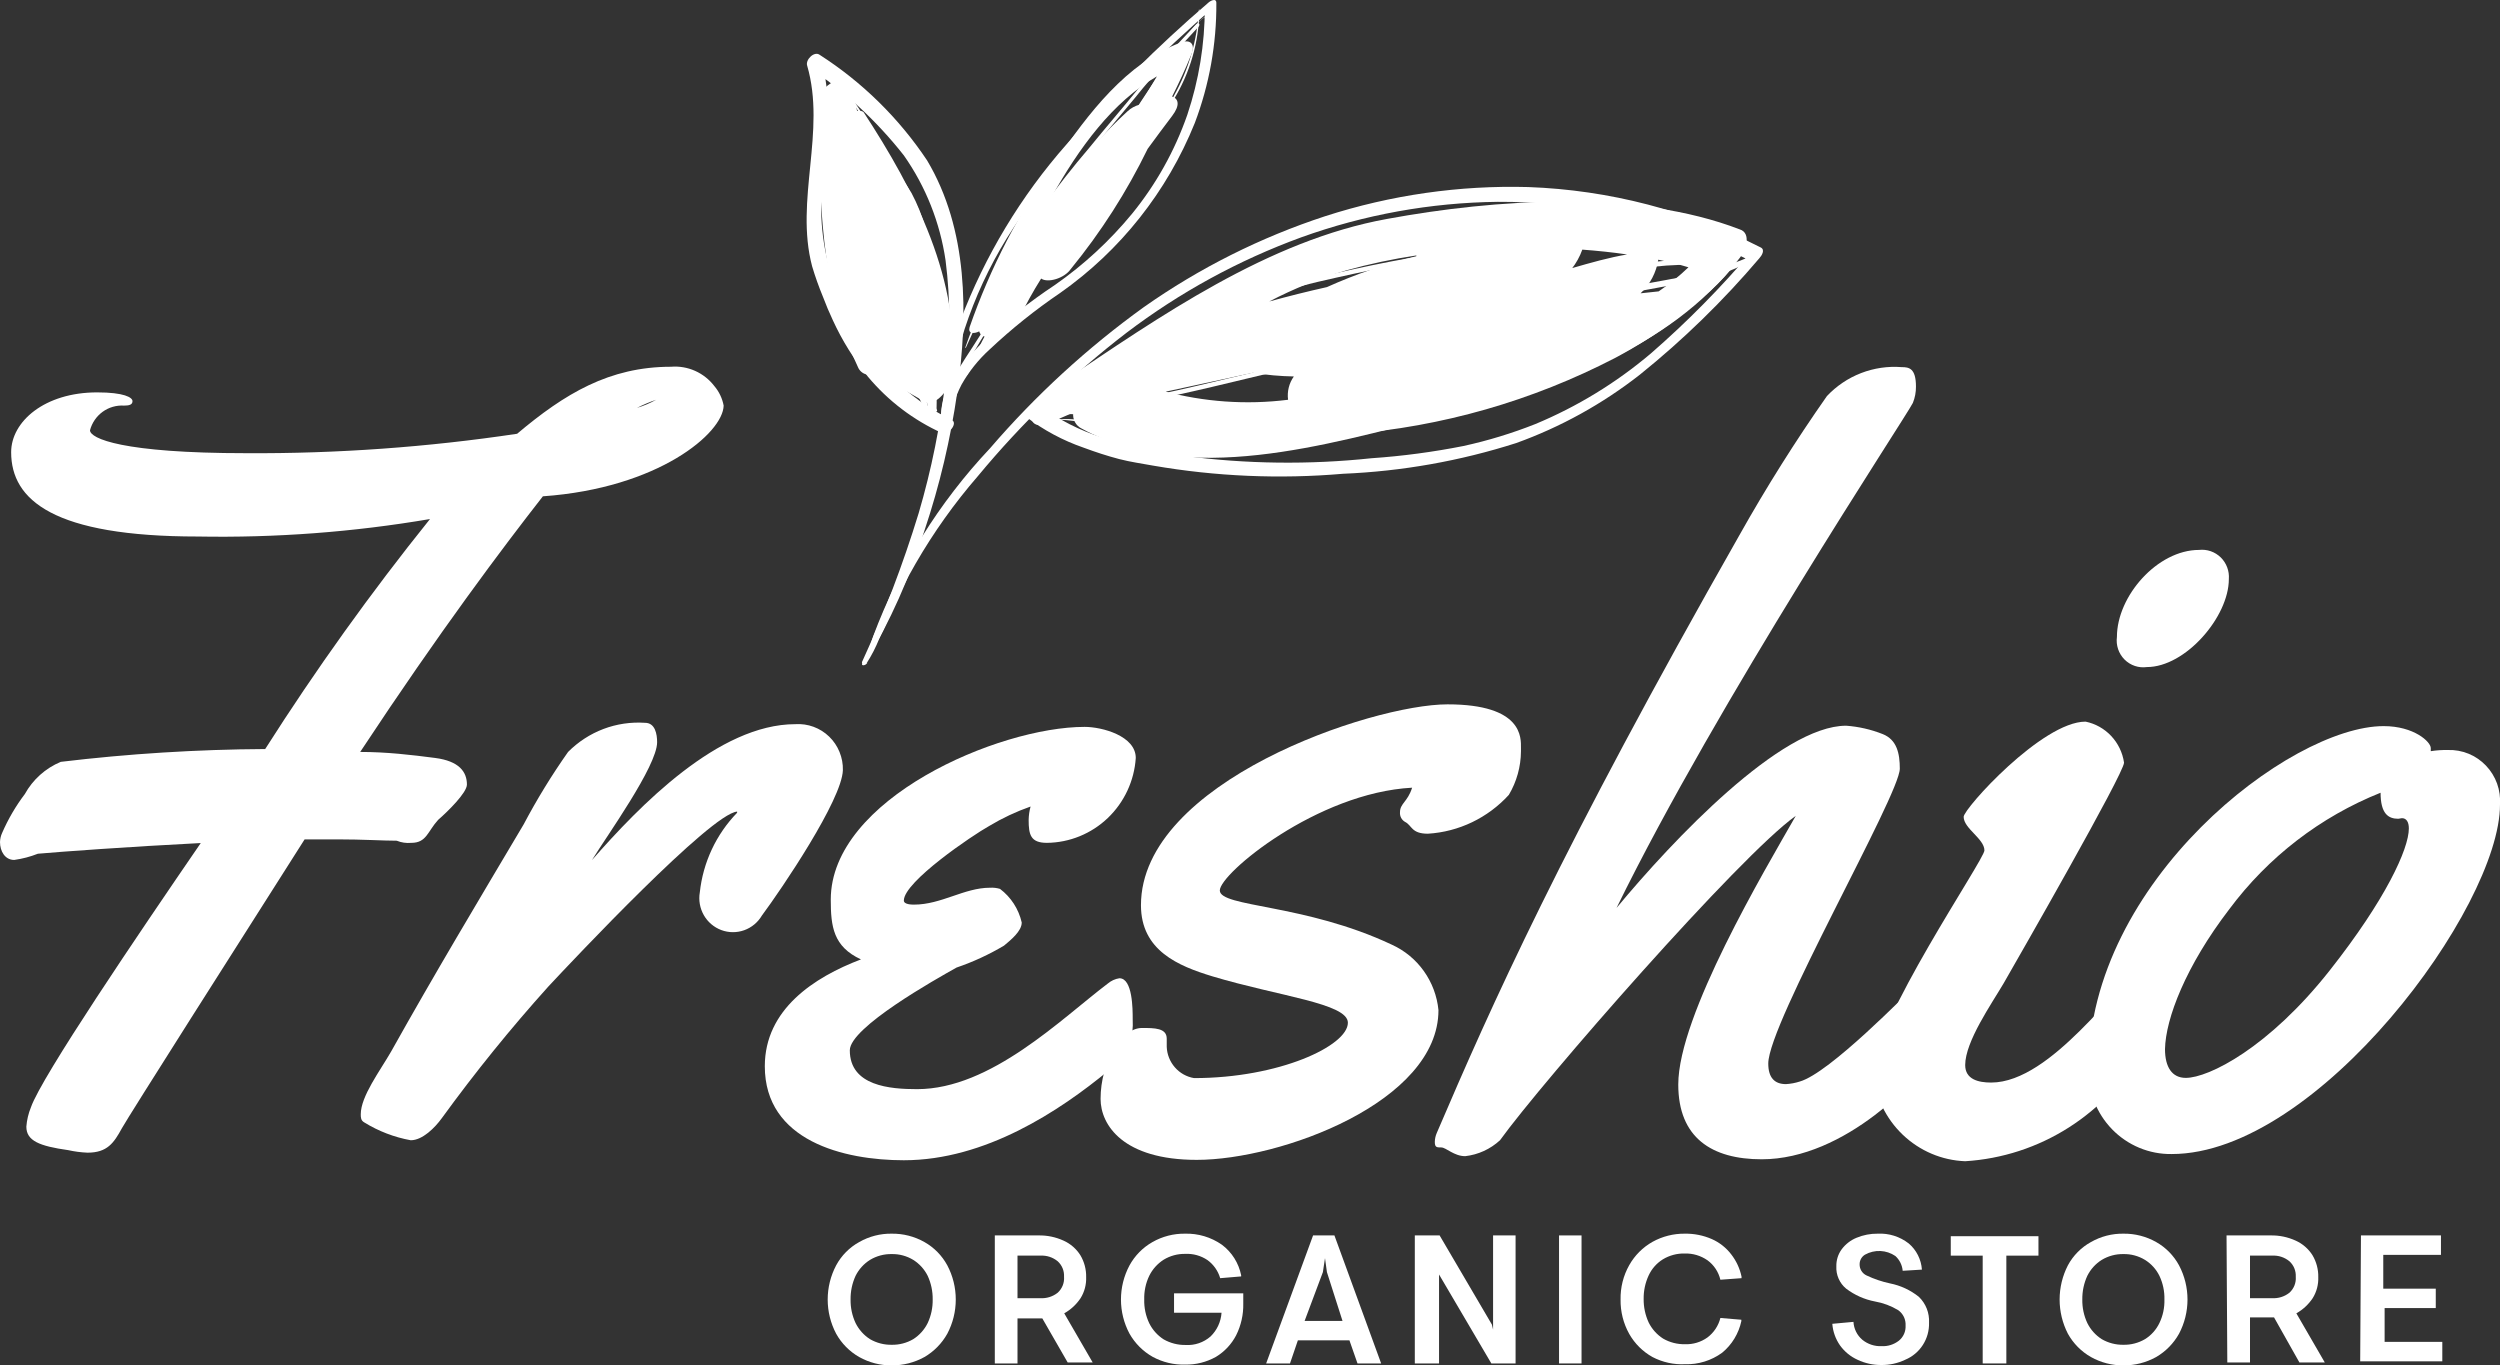
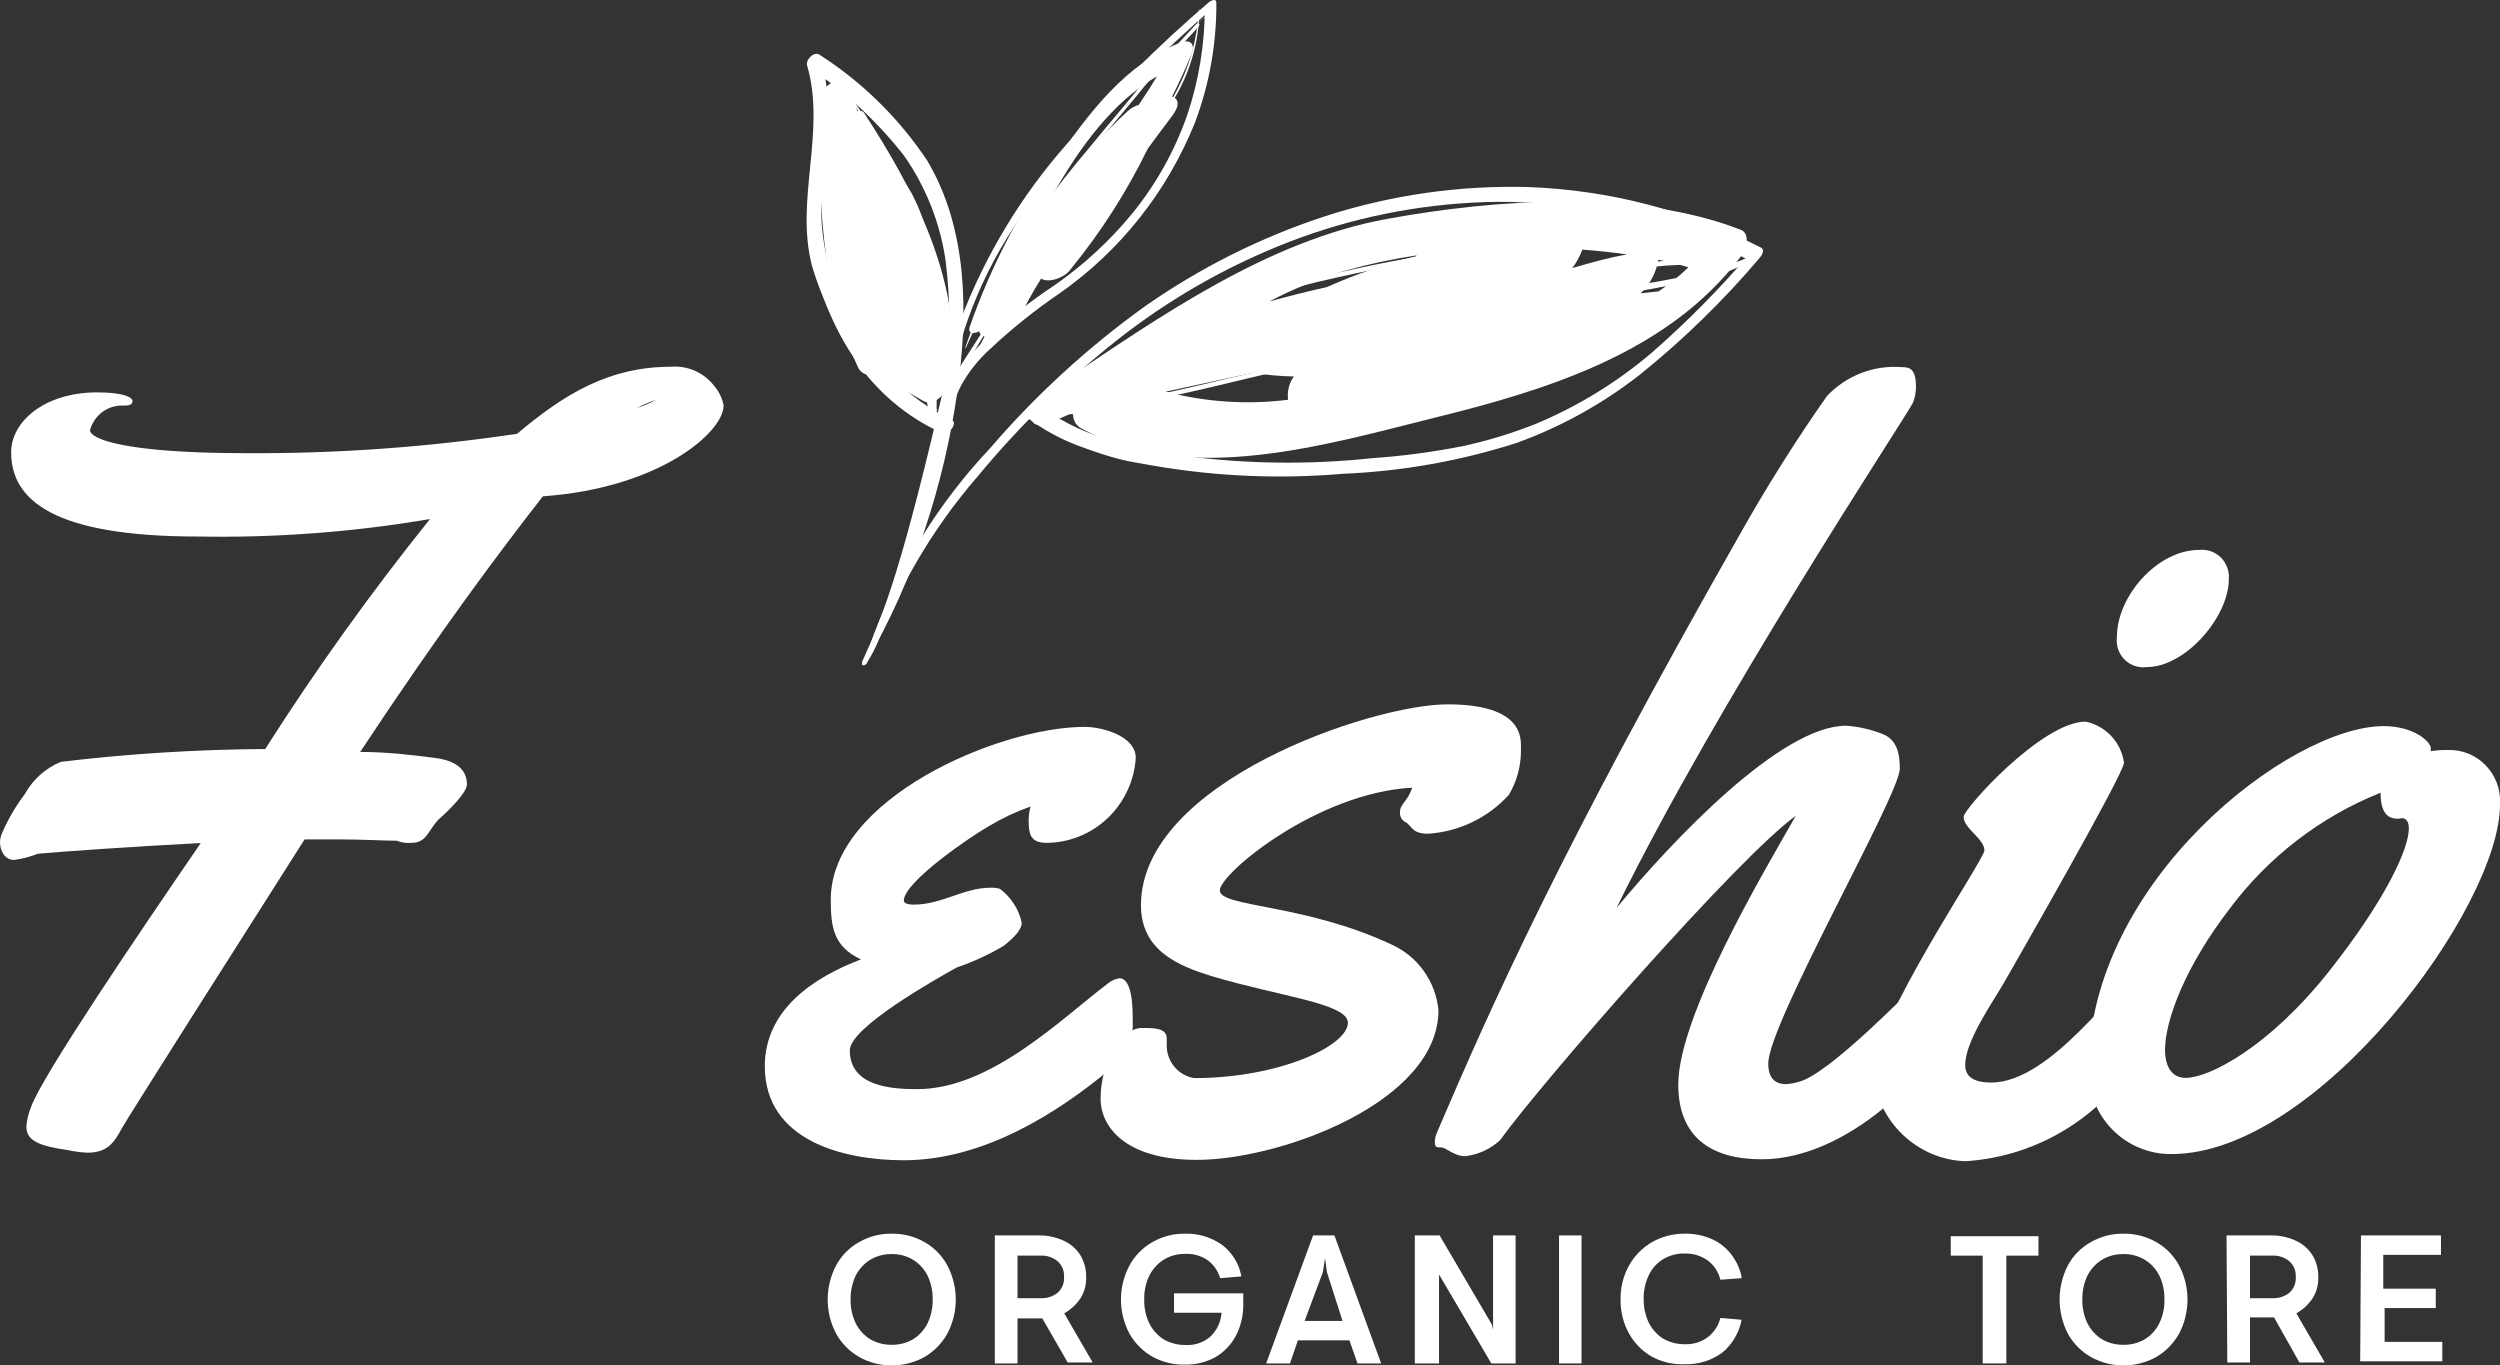
<svg xmlns="http://www.w3.org/2000/svg" width="130" height="71" viewBox="0 0 130 71" fill="none">
  <rect x="0" y="0" width="130" height="71" fill="#333333" stroke="none" />
  <g clip-path="url(#clip0_4_382)">
    <path d="M28.23 25.808C26.13 28.495 22.89 32.798 18.73 39.101C20.1 39.101 21.39 39.252 22.63 39.414C23.87 39.576 24.28 40.131 24.28 40.798C24.28 41.222 23.28 42.202 22.78 42.636C22.23 43.242 22.18 43.828 21.39 43.828C21.131 43.853 20.871 43.815 20.63 43.717C19.94 43.717 18.86 43.647 17.55 43.647H15.84C12.44 48.99 6.66 58.081 6.34 58.667C5.92 59.434 5.58 59.939 4.55 59.939C4.214 59.925 3.879 59.881 3.55 59.808C2.05 59.596 1.37 59.323 1.37 58.586C1.397 58.239 1.478 57.898 1.61 57.576C2.16 55.99 7.21 48.545 10.44 43.838C6.68 44.03 3.1 44.293 1.97 44.394C1.574 44.55 1.161 44.658 0.74 44.717C0.26 44.717 0 44.263 0 43.788C0.004 43.624 0.042 43.462 0.11 43.313C0.422 42.595 0.818 41.916 1.29 41.293C1.708 40.537 2.367 39.946 3.16 39.616C6.688 39.193 10.237 38.971 13.79 38.95C16.427 34.807 19.288 30.814 22.36 26.99C18.373 27.669 14.332 27.973 10.29 27.899C2.79 27.899 0.58 26.01 0.58 23.515C0.58 21.919 2.32 20.404 5.05 20.404C6.45 20.404 6.89 20.667 6.89 20.859C6.89 21.05 6.71 21.091 6.45 21.091C6.054 21.066 5.661 21.179 5.338 21.413C5.016 21.647 4.783 21.986 4.68 22.374C4.68 22.798 6.34 23.566 12.81 23.566C17.522 23.592 22.229 23.254 26.89 22.556C29.36 20.475 31.68 19.071 34.89 19.071C35.32 19.035 35.752 19.11 36.147 19.286C36.542 19.462 36.886 19.736 37.15 20.081C37.395 20.369 37.56 20.718 37.63 21.091C37.6 22.515 34.25 25.384 28.23 25.808ZM33.12 21.212C33.467 21.107 33.803 20.965 34.12 20.788C33.777 20.904 33.443 21.046 33.12 21.212Z" fill="white" />
-     <path d="M39.62 47.606C39.411 47.962 39.086 48.232 38.7 48.371C38.315 48.509 37.894 48.507 37.51 48.364C37.126 48.221 36.803 47.947 36.599 47.589C36.394 47.23 36.32 46.811 36.39 46.404C36.558 44.843 37.241 43.384 38.33 42.263V42.202C36.96 42.313 29.83 49.889 28.52 51.293C26.552 53.479 24.7 55.769 22.97 58.151C22.62 58.636 21.97 59.293 21.36 59.293C20.503 59.138 19.682 58.823 18.94 58.364C18.76 58.263 18.76 58.101 18.76 57.939C18.76 57.01 19.76 55.687 20.34 54.677C22.6 50.636 24.91 46.778 27.23 42.869C27.919 41.564 28.691 40.305 29.54 39.101C30.062 38.576 30.688 38.169 31.378 37.907C32.068 37.646 32.805 37.537 33.54 37.586C34.07 37.586 34.17 38.172 34.17 38.596C34.17 39.838 31.54 43.485 30.78 44.727C33.25 41.909 37.36 37.657 41.36 37.657C41.681 37.636 42.003 37.682 42.306 37.794C42.608 37.905 42.885 38.079 43.117 38.304C43.349 38.529 43.533 38.801 43.655 39.102C43.778 39.402 43.838 39.725 43.83 40.05C43.78 41.596 40.65 46.222 39.62 47.606Z" fill="white" />
    <path d="M54.44 43.828C53.59 43.828 53.49 43.404 53.49 42.636C53.494 42.401 53.528 42.167 53.59 41.939C52.842 42.202 52.121 42.541 51.44 42.95C50.57 43.434 47 45.849 47 46.828C47 47.04 47.43 47.04 47.53 47.04C48.95 47.04 50.14 46.162 51.48 46.162C51.656 46.151 51.831 46.172 52 46.222C52.57 46.651 52.97 47.27 53.13 47.97C53.13 48.424 52.56 48.879 52.21 49.172C51.428 49.638 50.6 50.02 49.74 50.313C48.66 50.919 44.19 53.424 44.19 54.616C44.19 56.475 46.29 56.636 47.69 56.636C51.53 56.636 55.19 52.97 57.61 51.141C57.782 50.997 57.989 50.902 58.21 50.869C58.9 50.869 58.9 52.495 58.9 52.97C58.927 53.453 58.873 53.938 58.74 54.404C58.475 54.896 58.106 55.323 57.66 55.657C55.09 57.778 51.23 60.333 47 60.333C43.87 60.333 39.77 59.323 39.77 55.444C39.77 52.495 42.32 50.818 44.77 49.889C43.33 49.222 43.2 48.182 43.2 46.778C43.2 41.545 51.93 37.798 56.4 37.798C57.32 37.798 59.06 38.273 59.06 39.414C58.982 40.602 58.463 41.717 57.606 42.536C56.75 43.354 55.619 43.816 54.44 43.828Z" fill="white" />
    <path d="M79.09 39.071C79.084 39.868 78.867 40.65 78.46 41.333C77.368 42.531 75.859 43.255 74.25 43.353C73.38 43.353 73.43 42.919 73.06 42.737C72.973 42.687 72.903 42.613 72.856 42.523C72.81 42.434 72.791 42.333 72.8 42.232C72.8 41.778 73.2 41.697 73.43 40.96C68.49 41.222 63.43 45.424 63.43 46.303C63.43 47.182 67.85 46.99 72.37 49.121C73.036 49.422 73.612 49.895 74.038 50.493C74.465 51.091 74.728 51.792 74.8 52.525C74.8 57.303 66.59 60.313 62.23 60.313C58.41 60.313 57.23 58.505 57.23 57.141C57.23 55.232 58.31 53.455 59.38 53.455C60.04 53.455 60.67 53.455 60.67 54.01C60.67 54.141 60.67 54.303 60.67 54.434C60.685 54.829 60.835 55.206 61.094 55.502C61.352 55.799 61.704 55.996 62.09 56.061C66.51 56.061 70.09 54.384 70.09 53.182C70.09 52.172 66.49 51.808 63.04 50.768C61.28 50.232 59.33 49.434 59.33 47.071C59.33 40.667 71.33 36.626 75.27 36.626C79.21 36.626 79.09 38.384 79.09 38.889V39.071Z" fill="white" />
    <path d="M100.93 53.313C100.947 53.703 100.882 54.092 100.74 54.455C99.95 56.081 95.93 60.283 91.61 60.283C89.01 60.283 87.27 59.162 87.27 56.394C87.27 52.808 91.75 45.283 93.38 42.424C90.46 44.495 80.2 56.242 78 59.293C77.499 59.755 76.865 60.045 76.19 60.121C75.61 60.121 75.19 59.667 74.95 59.667C74.71 59.667 74.61 59.667 74.61 59.374C74.614 59.217 74.648 59.063 74.71 58.919C77.53 52.333 81.13 44.222 90.45 27.828C91.846 25.342 93.365 22.928 95 20.596C95.497 20.069 96.104 19.66 96.777 19.4C97.45 19.14 98.172 19.034 98.89 19.091C99.26 19.091 99.63 19.141 99.63 20.101C99.633 20.392 99.579 20.68 99.47 20.95C99.05 21.778 89.34 36.424 84.06 47.212C87 43.667 92.61 37.737 96 37.737C96.651 37.785 97.292 37.931 97.9 38.172C98.64 38.465 98.79 39.182 98.79 39.97C98.79 41.333 91.95 53.212 91.95 55.303C91.95 56.03 92.27 56.374 92.87 56.374C93.111 56.36 93.35 56.316 93.58 56.242C95.14 55.808 99.19 51.616 99.66 51.192C99.823 51.05 100.026 50.965 100.24 50.95C100.378 50.947 100.512 50.997 100.615 51.091C100.717 51.185 100.78 51.315 100.79 51.455C100.886 52.069 100.933 52.691 100.93 53.313Z" fill="white" />
    <path d="M111.48 54.455C110.551 56.153 109.212 57.587 107.588 58.623C105.964 59.66 104.107 60.265 102.19 60.384C100.978 60.338 99.824 59.848 98.943 59.006C98.061 58.165 97.513 57.028 97.4 55.808C97.4 53.151 103.19 44.697 103.19 44.222C103.19 43.616 102.11 43.081 102.11 42.475C102.11 42.05 106.19 37.525 108.45 37.525C108.96 37.63 109.425 37.89 109.783 38.272C110.141 38.653 110.374 39.137 110.45 39.657C110.45 40.212 104.95 49.808 104.19 51.131C103.56 52.202 102.19 54.162 102.19 55.384C102.19 56.131 102.88 56.293 103.54 56.293C106.72 56.293 110.17 50.919 110.98 50.919C111.79 50.919 111.67 52.838 111.67 53.313C111.688 53.703 111.623 54.092 111.48 54.455ZM111.64 34.687C111.429 34.717 111.214 34.697 111.012 34.629C110.81 34.561 110.626 34.447 110.475 34.295C110.324 34.144 110.21 33.959 110.141 33.755C110.073 33.551 110.052 33.334 110.08 33.121C110.08 30.99 112.19 28.596 114.35 28.596C114.555 28.573 114.762 28.596 114.957 28.663C115.152 28.731 115.33 28.841 115.478 28.985C115.626 29.13 115.74 29.306 115.813 29.501C115.886 29.695 115.916 29.904 115.9 30.111C115.9 32.081 113.64 34.687 111.64 34.687Z" fill="white" />
    <path d="M112.93 60.01C112.353 60.019 111.78 59.909 111.246 59.687C110.712 59.465 110.228 59.135 109.824 58.719C109.42 58.302 109.104 57.807 108.895 57.263C108.687 56.719 108.59 56.138 108.61 55.556C108.61 45.859 119.06 37.758 123.95 37.758C125.53 37.758 126.4 38.576 126.4 38.899V39.061C126.694 39.015 126.992 38.995 127.29 39C127.658 38.988 128.024 39.054 128.365 39.193C128.706 39.333 129.014 39.544 129.269 39.811C129.525 40.078 129.722 40.397 129.848 40.746C129.973 41.096 130.025 41.468 130 41.838C130 47.202 120.5 60.01 112.93 60.01ZM124.71 42.576C124.19 42.576 123.79 42.313 123.79 41.222C120.664 42.471 117.94 44.568 115.92 47.283C113.66 50.232 112.61 52.97 112.58 54.556C112.58 55.495 112.95 56.05 113.66 56.05C114.85 56.05 117.98 54.485 121.16 50.444C124.05 46.778 125.26 44.141 125.26 43.081C125.26 42.737 125.13 42.545 124.9 42.545L124.71 42.576Z" fill="white" />
    <path d="M44.68 70.566C44.177 70.281 43.762 69.861 43.48 69.353C43.191 68.806 43.04 68.196 43.04 67.576C43.04 66.956 43.191 66.345 43.48 65.798C43.756 65.286 44.173 64.865 44.68 64.586C45.195 64.292 45.778 64.142 46.37 64.151C46.965 64.143 47.551 64.293 48.07 64.586C48.572 64.869 48.984 65.289 49.26 65.798C49.549 66.345 49.7 66.956 49.7 67.576C49.7 68.196 49.549 68.806 49.26 69.353C48.978 69.858 48.567 70.277 48.07 70.566C47.549 70.854 46.964 71.004 46.37 71C45.779 71.005 45.197 70.856 44.68 70.566ZM47.49 69.636C47.811 69.431 48.071 69.141 48.24 68.798C48.418 68.416 48.507 67.998 48.5 67.576C48.506 67.15 48.417 66.729 48.24 66.343C48.07 66.003 47.811 65.716 47.49 65.515C47.152 65.309 46.764 65.204 46.37 65.212C45.973 65.204 45.581 65.309 45.24 65.515C44.919 65.716 44.66 66.003 44.49 66.343C44.313 66.729 44.224 67.15 44.23 67.576C44.223 67.998 44.312 68.416 44.49 68.798C44.66 69.141 44.919 69.431 45.24 69.636C45.584 69.835 45.974 69.936 46.37 69.929C46.763 69.936 47.15 69.835 47.49 69.636Z" fill="white" />
    <path d="M51.73 64.242H54C54.451 64.233 54.899 64.326 55.31 64.515C55.667 64.676 55.97 64.94 56.18 65.273C56.385 65.617 56.489 66.013 56.48 66.414C56.494 66.799 56.393 67.179 56.19 67.505C55.972 67.832 55.681 68.102 55.34 68.293L56.82 70.849H55.52L54.2 68.556H52.91V70.899H51.73V64.242ZM54.1 67.505C54.424 67.525 54.744 67.424 55 67.222C55.114 67.119 55.203 66.99 55.261 66.847C55.318 66.703 55.342 66.548 55.33 66.394C55.338 66.243 55.313 66.092 55.256 65.952C55.199 65.812 55.111 65.687 55 65.586C54.747 65.378 54.426 65.274 54.1 65.293H52.91V67.505H54.1Z" fill="white" />
    <path d="M59.94 70.556C59.435 70.271 59.016 69.852 58.73 69.343C58.441 68.8 58.29 68.193 58.29 67.576C58.29 66.959 58.441 66.352 58.73 65.808C59.009 65.295 59.425 64.872 59.93 64.586C60.446 64.293 61.029 64.143 61.62 64.151C62.304 64.132 62.977 64.333 63.54 64.727C64.056 65.113 64.412 65.678 64.54 66.313V66.374L63.45 66.465C63.339 66.087 63.107 65.756 62.79 65.525C62.448 65.295 62.041 65.181 61.63 65.202C61.236 65.195 60.848 65.3 60.51 65.505C60.189 65.71 59.929 66 59.76 66.343C59.577 66.727 59.488 67.15 59.5 67.576C59.489 68.001 59.578 68.424 59.76 68.808C59.929 69.151 60.189 69.441 60.51 69.647C60.858 69.844 61.251 69.946 61.65 69.939C62.124 69.969 62.591 69.81 62.95 69.495C63.285 69.17 63.488 68.731 63.52 68.263H61.05V67.252H64.65V67.788C64.662 68.359 64.535 68.924 64.28 69.434C64.039 69.899 63.676 70.287 63.23 70.556C62.741 70.83 62.189 70.969 61.63 70.96C61.041 70.976 60.459 70.837 59.94 70.556Z" fill="white" />
    <path d="M68.28 64.242H69.39L71.82 70.899H70.59L70.17 69.697H67.49L67.08 70.899H65.84L68.28 64.242ZM69.81 68.687L69 66.151L68.9 65.424L68.79 66.151L67.84 68.687H69.81Z" fill="white" />
    <path d="M73.57 64.242H74.86L77.58 68.879L77.64 69.141V64.242H78.81V70.899H77.55L74.83 66.273V66.01V70.899H73.57V64.242Z" fill="white" />
    <path d="M81.07 64.242H82.24V70.899H81.07V64.242Z" fill="white" />
    <path d="M85.93 70.566C85.425 70.285 85.007 69.869 84.72 69.364C84.415 68.819 84.26 68.202 84.27 67.576C84.257 66.95 84.413 66.332 84.72 65.788C85.006 65.28 85.425 64.861 85.93 64.576C86.445 64.291 87.023 64.145 87.61 64.151C88.095 64.143 88.576 64.239 89.02 64.434C89.413 64.609 89.757 64.88 90.02 65.222C90.286 65.562 90.471 65.96 90.56 66.384V66.465L89.46 66.546C89.363 66.139 89.125 65.781 88.79 65.535C88.441 65.293 88.024 65.169 87.6 65.182C87.203 65.174 86.811 65.279 86.47 65.485C86.147 65.685 85.89 65.977 85.73 66.323C85.553 66.706 85.464 67.123 85.47 67.546C85.465 67.967 85.554 68.385 85.73 68.768C85.9 69.111 86.159 69.401 86.48 69.606C86.826 69.807 87.221 69.908 87.62 69.899C88.038 69.915 88.45 69.791 88.79 69.546C89.121 69.296 89.358 68.94 89.46 68.535L90.55 68.626V68.697C90.412 69.345 90.059 69.926 89.55 70.343C88.989 70.751 88.311 70.961 87.62 70.939C87.034 70.967 86.451 70.838 85.93 70.566Z" fill="white" />
-     <path d="M96.59 70.707C96.227 70.542 95.914 70.285 95.68 69.96C95.449 69.629 95.311 69.242 95.28 68.838L96.38 68.737C96.39 68.916 96.436 69.09 96.515 69.25C96.594 69.41 96.705 69.552 96.84 69.667C97.122 69.897 97.478 70.016 97.84 70C98.164 70.017 98.483 69.917 98.74 69.717C98.856 69.624 98.949 69.503 99.01 69.366C99.071 69.229 99.098 69.079 99.09 68.929C99.099 68.775 99.069 68.62 99.003 68.48C98.936 68.341 98.835 68.221 98.71 68.131C98.338 67.906 97.927 67.752 97.5 67.677C96.956 67.574 96.443 67.346 96 67.01C95.831 66.871 95.696 66.693 95.608 66.491C95.519 66.289 95.479 66.069 95.49 65.849C95.483 65.529 95.581 65.216 95.77 64.96C95.969 64.695 96.235 64.489 96.54 64.364C96.889 64.219 97.263 64.147 97.64 64.151C98.219 64.121 98.79 64.3 99.25 64.657C99.45 64.825 99.614 65.033 99.732 65.267C99.851 65.502 99.921 65.758 99.94 66.02L98.94 66.081C98.914 65.786 98.778 65.511 98.56 65.313C98.329 65.155 98.059 65.065 97.78 65.052C97.501 65.04 97.224 65.106 96.98 65.242C96.895 65.293 96.824 65.366 96.775 65.453C96.726 65.539 96.7 65.637 96.7 65.737C96.697 65.86 96.729 65.981 96.793 66.085C96.857 66.189 96.95 66.272 97.06 66.323C97.45 66.508 97.859 66.647 98.28 66.737C98.828 66.845 99.342 67.084 99.78 67.434C99.959 67.606 100.099 67.815 100.191 68.047C100.282 68.279 100.323 68.528 100.31 68.778C100.322 69.189 100.21 69.593 99.988 69.938C99.767 70.283 99.446 70.551 99.07 70.707C98.683 70.892 98.258 70.985 97.83 70.98C97.402 70.984 96.978 70.891 96.59 70.707Z" fill="white" />
    <path d="M103.1 65.293H101.44V64.283H106V65.293H104.33V70.899H103.1V65.293Z" fill="white" />
    <path d="M108.73 70.566C108.227 70.281 107.812 69.861 107.53 69.353C107.248 68.804 107.1 68.195 107.1 67.576C107.1 66.957 107.248 66.347 107.53 65.798C107.806 65.286 108.223 64.865 108.73 64.586C109.245 64.292 109.828 64.142 110.42 64.151C111.015 64.143 111.601 64.293 112.12 64.586C112.622 64.869 113.034 65.289 113.31 65.798C113.599 66.345 113.75 66.956 113.75 67.576C113.75 68.196 113.599 68.806 113.31 69.353C113.028 69.858 112.617 70.277 112.12 70.566C111.599 70.854 111.014 71.004 110.42 71C109.829 71.005 109.247 70.856 108.73 70.566ZM111.54 69.636C111.864 69.435 112.124 69.144 112.29 68.798C112.473 68.418 112.562 67.998 112.55 67.576C112.561 67.15 112.472 66.728 112.29 66.343C112.122 66.001 111.862 65.714 111.54 65.515C111.202 65.309 110.814 65.204 110.42 65.212C110.023 65.204 109.631 65.309 109.29 65.515C108.969 65.716 108.71 66.003 108.54 66.343C108.363 66.729 108.274 67.15 108.28 67.576C108.273 67.998 108.362 68.416 108.54 68.798C108.71 69.141 108.969 69.431 109.29 69.636C109.634 69.835 110.024 69.936 110.42 69.929C110.813 69.936 111.2 69.835 111.54 69.636Z" fill="white" />
    <path d="M115.78 64.242H118.07C118.521 64.233 118.969 64.326 119.38 64.515C119.737 64.676 120.04 64.94 120.25 65.273C120.455 65.617 120.559 66.013 120.55 66.414C120.564 66.799 120.463 67.179 120.26 67.505C120.042 67.832 119.751 68.102 119.41 68.293L120.89 70.849H119.57L118.25 68.505H117V70.849H115.82L115.78 64.242ZM118.15 67.505C118.474 67.525 118.794 67.424 119.05 67.222C119.164 67.119 119.253 66.99 119.311 66.847C119.368 66.703 119.392 66.548 119.38 66.394C119.388 66.243 119.363 66.092 119.306 65.952C119.249 65.812 119.161 65.687 119.05 65.586C118.797 65.378 118.476 65.273 118.15 65.293H117V67.505H118.15Z" fill="white" />
    <path d="M122.77 64.242H126.93V65.252H123.93V67.01H126.66V68.02H124V69.778H127V70.788H122.73L122.77 64.242Z" fill="white" />
    <path d="M44.91 5.838C44.885 5.814 44.855 5.795 44.822 5.783C44.79 5.771 44.755 5.765 44.72 5.768H44.57C44.5 5.465 44.43 5.172 44.35 4.879C44.335 4.813 44.296 4.755 44.24 4.717V4.515C44.24 3.505 42.45 4.515 42.49 5.364C42.49 5.535 42.49 5.697 42.49 5.859C42.71 10.495 42.57 14.727 44.61 19.081C44.647 19.175 44.706 19.26 44.781 19.327C44.856 19.395 44.947 19.443 45.044 19.468C45.141 19.494 45.243 19.496 45.342 19.474C45.44 19.453 45.532 19.408 45.61 19.343C45.631 19.397 45.657 19.448 45.69 19.495C46.1 19.919 46.17 20.111 46.69 20.151H46.79L48.03 20.859C48.68 21.242 49.45 20.091 49.5 19.586C50 14.606 47.57 9.909 44.91 5.838Z" fill="white" />
    <path d="M61.4 2.212C58.56 3.273 56.58 5.929 54.91 8.354C53.007 11.005 51.495 13.921 50.42 17.01C50.32 17.354 50.63 17.374 50.92 17.232C51.09 17.879 52.6 17.424 52.99 16.566C53.334 15.851 53.718 15.156 54.14 14.485C54.47 14.727 55.34 14.485 55.68 13.99C57.25 12.07 58.592 9.972 59.68 7.737C60.1 7.162 60.52 6.596 60.95 6.03C61.38 5.465 61.28 5.131 60.95 5.02C61.31 4.303 61.65 3.576 61.95 2.828C62.18 2.293 61.89 2.02 61.4 2.212ZM60.16 3.97C59.87 4.475 59.57 4.98 59.25 5.444C59.019 5.507 58.806 5.624 58.63 5.788C57.451 6.869 56.382 8.067 55.44 9.364C55.18 9.667 54.92 9.96 54.67 10.263C56.11 7.687 57.85 5.303 60.16 3.97Z" fill="white" />
    <path d="M90.47 11.929C85.05 9.838 77.73 10.354 72.13 11.384C65.95 12.505 60.34 16.434 55.13 19.939C54.992 19.972 54.862 20.034 54.75 20.121L54.23 20.546C53.58 21.061 53.23 22.485 54.49 22C54.94 21.838 55.38 21.646 55.81 21.455C55.786 21.625 55.816 21.798 55.897 21.949C55.978 22.1 56.106 22.221 56.26 22.293C61.79 25.323 69.03 23.101 74.74 21.687C80.45 20.273 86.74 18.333 90.48 13.394C90.79 13.01 91.08 12.121 90.47 11.929ZM86.25 15.152L85.31 15.252C85.802 14.79 86.126 14.175 86.23 13.505C86.77 13.616 87.3 13.748 87.8 13.899C87.32 14.361 86.801 14.78 86.25 15.152ZM81.72 13.99C81.96 13.687 82.15 13.345 82.28 12.98C83.07 13.04 83.86 13.121 84.61 13.232C83.7 13.384 82.73 13.657 81.72 13.95V13.99ZM73.65 13.323C72.056 13.719 70.5 14.256 69 14.929C68 15.152 67 15.404 66 15.677C67.279 15.009 68.618 14.468 70 14.061C71.2 13.726 72.419 13.467 73.65 13.283V13.323ZM60.49 20.394C62.05 20.061 63.6 19.717 65.15 19.384C65.855 19.499 66.566 19.563 67.28 19.576C67.03 19.926 66.923 20.36 66.98 20.788C64.808 21.06 62.604 20.905 60.49 20.333V20.394Z" fill="white" />
    <path d="M45.06 34.495C45.321 34.09 45.542 33.661 45.72 33.212C45.94 32.737 46.16 32.273 46.36 31.788C46.731 30.932 47.152 30.099 47.62 29.293C48.551 27.681 49.633 26.162 50.85 24.758C53.143 21.989 55.736 19.488 58.58 17.303C61.346 15.204 64.406 13.532 67.66 12.343C70.942 11.16 74.395 10.536 77.88 10.495C81.938 10.475 85.955 11.303 89.68 12.929C90.15 13.131 90.61 13.354 91.06 13.586L91.13 13.02C89.504 14.942 87.736 16.735 85.84 18.384C84.037 19.909 82.014 21.145 79.84 22.05C78.626 22.531 77.375 22.913 76.1 23.192C74.522 23.505 72.925 23.718 71.32 23.828C68.08 24.172 64.811 24.131 61.58 23.707C60.151 23.526 58.742 23.212 57.37 22.768C56.155 22.396 55.014 21.811 54 21.04C53.71 20.798 53.09 21.455 53.36 21.677C54.269 22.37 55.282 22.912 56.36 23.283C56.96 23.505 57.57 23.707 58.19 23.869C58.81 24.03 59.37 24.101 59.96 24.212C63.222 24.777 66.542 24.92 69.84 24.636C72.897 24.509 75.923 23.972 78.84 23.04C81.156 22.206 83.326 21.006 85.27 19.485C87.529 17.668 89.611 15.639 91.49 13.424C91.61 13.293 91.8 12.99 91.56 12.869C87.802 10.951 83.677 9.879 79.47 9.727C75.891 9.628 72.32 10.141 68.91 11.242C65.553 12.34 62.376 13.933 59.48 15.97C56.536 18.091 53.851 20.556 51.48 23.313C48.831 26.123 46.767 29.441 45.41 33.071C45.269 33.55 45.082 34.013 44.85 34.455C44.73 34.657 45.02 34.626 45.11 34.455L45.06 34.495Z" fill="white" />
-     <path d="M45 34.475C46.292 32.302 47.326 29.983 48.08 27.566C48.864 25.226 49.433 22.819 49.78 20.374C50.35 16.333 50.34 11.919 48.21 8.343C46.741 6.142 44.838 4.272 42.62 2.849C42.34 2.646 41.88 3.101 41.97 3.404C42.97 6.838 41.32 10.404 42.23 13.848C42.39 14.383 42.577 14.909 42.79 15.424C42.95 15.848 43.12 16.253 43.31 16.657C43.792 17.706 44.404 18.691 45.13 19.586C46.184 20.848 47.507 21.852 49 22.525C49.3 22.657 49.84 22 49.49 21.838C47.141 20.701 45.254 18.778 44.15 16.394C43.749 15.565 43.398 14.711 43.1 13.838C42.661 12.192 42.583 10.468 42.87 8.788C43.209 6.854 43.151 4.87 42.7 2.96L42 3.465C43.899 4.725 45.587 6.283 47 8.081C48.14 9.704 48.883 11.576 49.17 13.546C49.43 15.598 49.43 17.675 49.17 19.727C48.908 22.084 48.44 24.413 47.77 26.687C46.96 29.333 45.975 31.922 44.82 34.434C44.82 34.515 44.89 34.505 44.93 34.434L45 34.475Z" fill="white" />
+     <path d="M45 34.475C46.292 32.302 47.326 29.983 48.08 27.566C48.864 25.226 49.433 22.819 49.78 20.374C50.35 16.333 50.34 11.919 48.21 8.343C46.741 6.142 44.838 4.272 42.62 2.849C42.34 2.646 41.88 3.101 41.97 3.404C42.97 6.838 41.32 10.404 42.23 13.848C42.39 14.383 42.577 14.909 42.79 15.424C42.95 15.848 43.12 16.253 43.31 16.657C43.792 17.706 44.404 18.691 45.13 19.586C46.184 20.848 47.507 21.852 49 22.525C49.3 22.657 49.84 22 49.49 21.838C47.141 20.701 45.254 18.778 44.15 16.394C43.749 15.565 43.398 14.711 43.1 13.838C42.661 12.192 42.583 10.468 42.87 8.788C43.209 6.854 43.151 4.87 42.7 2.96L42 3.465C43.899 4.725 45.587 6.283 47 8.081C48.14 9.704 48.883 11.576 49.17 13.546C49.43 15.598 49.43 17.675 49.17 19.727C46.96 29.333 45.975 31.922 44.82 34.434C44.82 34.515 44.89 34.505 44.93 34.434L45 34.475Z" fill="white" />
    <path d="M49.24 22.162C49.337 20.446 49.646 18.749 50.16 17.111C50.703 15.457 51.438 13.873 52.35 12.394C54.256 9.373 56.515 6.595 59.08 4.121C60.38 2.828 61.73 1.596 63.08 0.394H62.65C62.65 2.29 62.342 4.174 61.74 5.97C61.088 7.84 60.117 9.58 58.87 11.111C57.709 12.521 56.363 13.765 54.87 14.808C53.535 15.692 52.278 16.689 51.11 17.788C50.446 18.423 49.88 19.155 49.43 19.96C49.206 20.297 49.054 20.678 48.983 21.078C48.913 21.478 48.925 21.888 49.02 22.283C49.07 22.434 49.29 22.222 49.31 22.141C49.424 21.395 49.657 20.671 50 20C50.384 19.32 50.874 18.706 51.45 18.182C52.598 17.102 53.828 16.116 55.13 15.232C58.26 13.031 60.691 9.961 62.13 6.394C62.884 4.401 63.264 2.285 63.25 0.152C63.25 -0.131 62.92 0.051 62.82 0.152C60.186 2.411 57.726 4.87 55.46 7.505C53.087 10.197 51.217 13.301 49.94 16.667C49.264 18.434 48.993 20.334 49.15 22.222C49.15 22.283 49.24 22.222 49.24 22.222V22.162Z" fill="white" />
    <path d="M53.83 21.535C54.919 21.174 55.979 20.729 57 20.202C58.121 19.699 59.27 19.261 60.44 18.889C62.81 18.131 65.22 17.495 67.64 16.869C72.506 15.712 77.434 14.842 82.4 14.263C83.82 14.081 85.24 13.929 86.67 13.808C88.041 13.759 89.403 13.555 90.73 13.202C90.73 13.202 90.87 13.061 90.73 13.071C89.48 13.232 88.24 13.414 86.99 13.525C85.74 13.636 84.48 13.748 83.23 13.899C80.78 14.212 78.33 14.546 75.88 14.909C70.933 15.724 66.048 16.885 61.26 18.384C59.983 18.764 58.727 19.216 57.5 19.737C56.28 20.283 55.08 20.869 53.85 21.404C53.8 21.404 53.74 21.556 53.85 21.535H53.83Z" fill="white" />
    <path d="M53.85 21.283C54.863 20.852 55.829 20.313 56.73 19.677C57.697 19.036 58.699 18.449 59.73 17.919C61.987 16.82 64.324 15.895 66.72 15.152C67.91 14.768 69.15 14.515 70.37 14.242C71.59 13.97 72.83 13.748 74.06 13.546C76.56 13.121 79.077 12.825 81.61 12.657C83.027 12.544 84.449 12.507 85.87 12.546C86.6 12.546 87.33 12.626 88.06 12.707C88.79 12.788 89.54 12.929 90.28 12.97C90.28 12.97 90.4 12.879 90.35 12.859C89.751 12.676 89.134 12.557 88.51 12.505C87.86 12.424 87.2 12.364 86.51 12.333C85.218 12.252 83.922 12.252 82.63 12.333C80.12 12.485 77.63 12.748 75.12 13.121C72.61 13.495 70.12 14.02 67.63 14.646C66.44 14.972 65.268 15.363 64.12 15.818C62.95 16.263 61.79 16.747 60.65 17.283C59.459 17.823 58.309 18.451 57.21 19.162C56.09 19.889 54.98 20.626 53.81 21.263C53.81 21.263 53.81 21.333 53.81 21.313L53.85 21.283Z" fill="white" />
    <path d="M54.26 20.97C55.26 20.313 56.14 19.596 57.08 18.95C58.02 18.303 58.94 17.657 59.9 17.05C61.848 15.797 63.936 14.78 66.12 14.02C70.819 12.425 75.754 11.657 80.71 11.748C82.04 11.748 83.38 11.828 84.71 11.909C86.04 11.99 87.41 12.232 88.76 12.404C88.76 12.404 88.89 12.313 88.83 12.293C87.708 11.91 86.534 11.705 85.35 11.687C84.14 11.596 82.92 11.566 81.7 11.515C79.217 11.418 76.731 11.543 74.27 11.889C71.787 12.259 69.337 12.823 66.94 13.576C64.74 14.257 62.629 15.199 60.65 16.384C59.56 17.03 58.51 17.737 57.48 18.475C56.45 19.212 55.28 20.061 54.25 20.929L54.26 20.97Z" fill="white" />
    <path d="M53.75 21.374C54.956 21.441 56.165 21.387 57.36 21.212C58.63 21.05 59.9 20.818 61.15 20.546C63.66 20 66.15 19.343 68.63 18.798C71.11 18.253 73.91 17.707 76.55 17.141C77.91 16.838 79.26 16.535 80.62 16.212C81.98 15.889 83.06 15.576 84.29 15.323C85.52 15.071 86.77 14.879 88 14.606C89.182 14.419 90.319 14.008 91.35 13.394C91.44 13.333 91.48 13.141 91.35 13.202C90.86 13.404 90.35 13.616 89.88 13.788C89.41 13.96 88.88 14.101 88.3 14.222C87.21 14.475 86.11 14.646 85.02 14.859C83.93 15.071 82.67 15.404 81.5 15.687C80.33 15.97 78.87 16.313 77.5 16.606C74.88 17.182 72.25 17.707 69.63 18.313C67.17 18.879 64.71 19.485 62.25 20.061C60.86 20.384 59.47 20.687 58.07 20.919C56.67 21.151 55.19 21.273 53.74 21.384L53.75 21.374Z" fill="white" />
    <path d="M90.92 13.576C89.885 13.905 88.902 14.381 88 14.99C86.996 15.625 85.947 16.182 84.86 16.657C82.48 17.667 79.99 18.354 77.53 19.091C72.769 20.664 67.807 21.529 62.8 21.657C61.407 21.646 60.017 21.535 58.64 21.323C57.94 21.222 57.24 21.121 56.54 21.061C55.792 20.954 55.032 20.975 54.29 21.121C54.22 21.121 54.01 21.364 54.16 21.394C54.776 21.485 55.397 21.535 56.02 21.546C56.67 21.596 57.33 21.677 58.02 21.758C59.27 21.909 60.5 22.05 61.76 22.081C64.253 22.116 66.745 21.913 69.2 21.475C71.663 21.047 74.097 20.466 76.49 19.737C77.71 19.364 78.92 18.95 80.13 18.566C81.34 18.182 82.54 17.788 83.72 17.323C84.989 16.851 86.208 16.252 87.36 15.535C88.464 14.73 89.672 14.081 90.95 13.606L90.92 13.576Z" fill="white" />
-     <path d="M54.56 21.778C55.845 21.849 57.121 22.041 58.37 22.354C59.634 22.587 60.915 22.716 62.2 22.737C64.847 22.85 67.499 22.796 70.14 22.576C74.975 22.195 79.687 20.845 84 18.606C85.109 18.016 86.173 17.34 87.18 16.586C87.65 16.212 88.11 15.828 88.57 15.434C89.09 15.01 89.569 14.536 90 14.02C90.06 13.939 90 13.869 89.91 13.929C89.466 14.271 89.042 14.639 88.64 15.03C88.22 15.404 87.78 15.768 87.34 16.121C86.471 16.813 85.552 17.438 84.59 17.99C82.467 19.179 80.215 20.118 77.88 20.788C75.595 21.472 73.251 21.938 70.88 22.182C69.67 22.313 68.46 22.384 67.24 22.434C66.02 22.485 64.52 22.556 63.15 22.535C61.651 22.556 60.152 22.451 58.67 22.222C57.327 21.885 55.943 21.742 54.56 21.798V21.778Z" fill="white" />
    <path d="M50.22 18.091C50.77 16.869 51.33 15.646 51.99 14.485C52.648 13.323 53.366 12.197 54.14 11.111C55.67 9.03 57.38 7.071 59.05 5.051C60.05 3.788 61.22 2.606 62.32 1.394C62.44 1.263 62.32 1.131 62.19 1.273C61.19 2.343 60.19 3.384 59.28 4.505C58.37 5.626 57.51 6.616 56.64 7.687C54.943 9.672 53.414 11.797 52.07 14.04C51.303 15.316 50.673 16.67 50.19 18.081L50.22 18.091Z" fill="white" />
    <path d="M62.34 0.505C62.26 2.074 61.818 3.603 61.05 4.97C60.7 5.657 60.32 6.303 59.95 6.99C59.593 7.641 59.196 8.269 58.76 8.869C56.94 11.263 54.42 12.99 52.48 15.283C51.914 15.974 51.4 16.707 50.94 17.475C50.47 18.232 49.94 18.97 49.53 19.747C49.48 19.828 49.59 19.838 49.64 19.747C50.142 19.099 50.597 18.413 51 17.697C51.422 16.996 51.886 16.321 52.39 15.677C53.389 14.469 54.479 13.341 55.65 12.303C56.767 11.318 57.801 10.24 58.74 9.081C59.606 7.869 60.363 6.581 61 5.232C61.882 3.808 62.356 2.165 62.37 0.485L62.34 0.505Z" fill="white" />
    <path d="M62.77 0.889C62.62 0.828 62.42 1.051 62.32 1.152C62.019 1.467 61.741 1.804 61.49 2.162C60.72 3.172 60.02 4.232 59.32 5.293C58.75 6.172 58.19 7.071 57.6 7.95C56.5 9.626 55.21 11.182 54.04 12.818C53.292 13.829 52.611 14.889 52 15.99C51.38 17.151 50.74 18.313 50.21 19.515C50.21 19.576 50.21 19.566 50.28 19.515C50.87 18.58 51.401 17.609 51.87 16.606C52.386 15.592 52.967 14.614 53.61 13.677C54.87 11.838 56.22 10.061 57.52 8.253C58.03 7.535 58.52 6.778 58.95 6.04C59.63 5.03 60.32 3.929 61.04 2.899C61.37 2.424 61.71 1.96 62.04 1.515C62.16 1.364 62.52 0.848 62.75 0.899L62.77 0.889Z" fill="white" />
    <path d="M43.1 3.889C43.495 5.066 43.766 6.281 43.91 7.515C44.06 8.727 44.1 9.96 44.21 11.182C44.288 13.586 44.958 15.933 46.16 18.01C46.542 18.582 46.956 19.132 47.4 19.657C47.85 20.222 48.23 20.818 48.65 21.394C48.65 21.394 48.74 21.394 48.73 21.333C48.465 20.795 48.129 20.295 47.73 19.849C47.34 19.343 46.93 18.838 46.56 18.354C45.845 17.336 45.316 16.197 45 14.99C44.467 12.595 44.132 10.159 44 7.707C43.892 6.387 43.592 5.09 43.11 3.859L43.1 3.889Z" fill="white" />
    <path d="M43.31 4.04C44.076 4.845 44.699 5.778 45.15 6.798C45.401 7.276 45.685 7.735 46 8.172C46.35 8.667 46.72 9.182 47 9.667C47.703 10.79 48.138 12.062 48.27 13.384C48.385 14.754 48.415 16.131 48.36 17.505C48.36 18.263 48.36 19.04 48.36 19.798C48.36 20.182 48.36 20.566 48.36 20.96C48.35 21.326 48.38 21.691 48.45 22.05C48.45 22.151 48.63 22.05 48.64 21.95C48.73 21.256 48.73 20.553 48.64 19.859C48.64 19.212 48.56 18.556 48.53 17.899C48.53 16.495 48.53 15.091 48.43 13.697C48.353 12.417 48.002 11.169 47.4 10.04C46.8 9.03 45.98 8.081 45.4 7.01C44.915 5.89 44.211 4.88 43.33 4.04H43.31Z" fill="white" />
    <path d="M43.21 3.677C43.43 3.808 43.57 4.242 43.67 4.465C43.85 4.859 44.02 5.263 44.18 5.667C44.62 6.677 45.18 7.747 45.6 8.798C45.9 9.455 46.18 10.111 46.44 10.818C46.672 11.474 46.843 12.15 46.95 12.838C47.21 14.212 47.4 15.596 47.63 16.97C47.75 17.727 47.88 18.475 47.99 19.232C48.053 20.023 48.166 20.81 48.33 21.586C48.33 21.646 48.44 21.586 48.44 21.515C48.464 20.736 48.4 19.957 48.25 19.192C48.15 18.505 48.04 17.828 47.92 17.172C47.69 15.818 47.52 14.455 47.25 13.131C47.108 12.449 46.931 11.775 46.72 11.111C46.48 10.423 46.203 9.748 45.89 9.091C45.4 7.98 44.81 6.919 44.33 5.808C44.13 5.354 43.94 4.889 43.72 4.434C43.62 4.232 43.47 3.818 43.23 3.737L43.21 3.677Z" fill="white" />
-     <path d="M43.1 3.364C43.49 4.495 43.88 5.616 44.19 6.768C44.5 7.919 44.8 9.162 45.06 10.364C45.58 12.798 46.06 15.252 46.73 17.636C47.025 19.001 47.531 20.31 48.23 21.515C48.23 21.515 48.34 21.515 48.34 21.434C48.022 20.229 47.604 19.053 47.09 17.919C46.73 16.737 46.4 15.535 46.09 14.333C45.52 11.929 45.03 9.515 44.38 7.131C44.065 5.833 43.637 4.565 43.1 3.343V3.364Z" fill="white" />
  </g>
  <defs>
    <clipPath id="clip0_4_382">
      <rect width="130" height="71" fill="white" />
    </clipPath>
  </defs>
</svg>